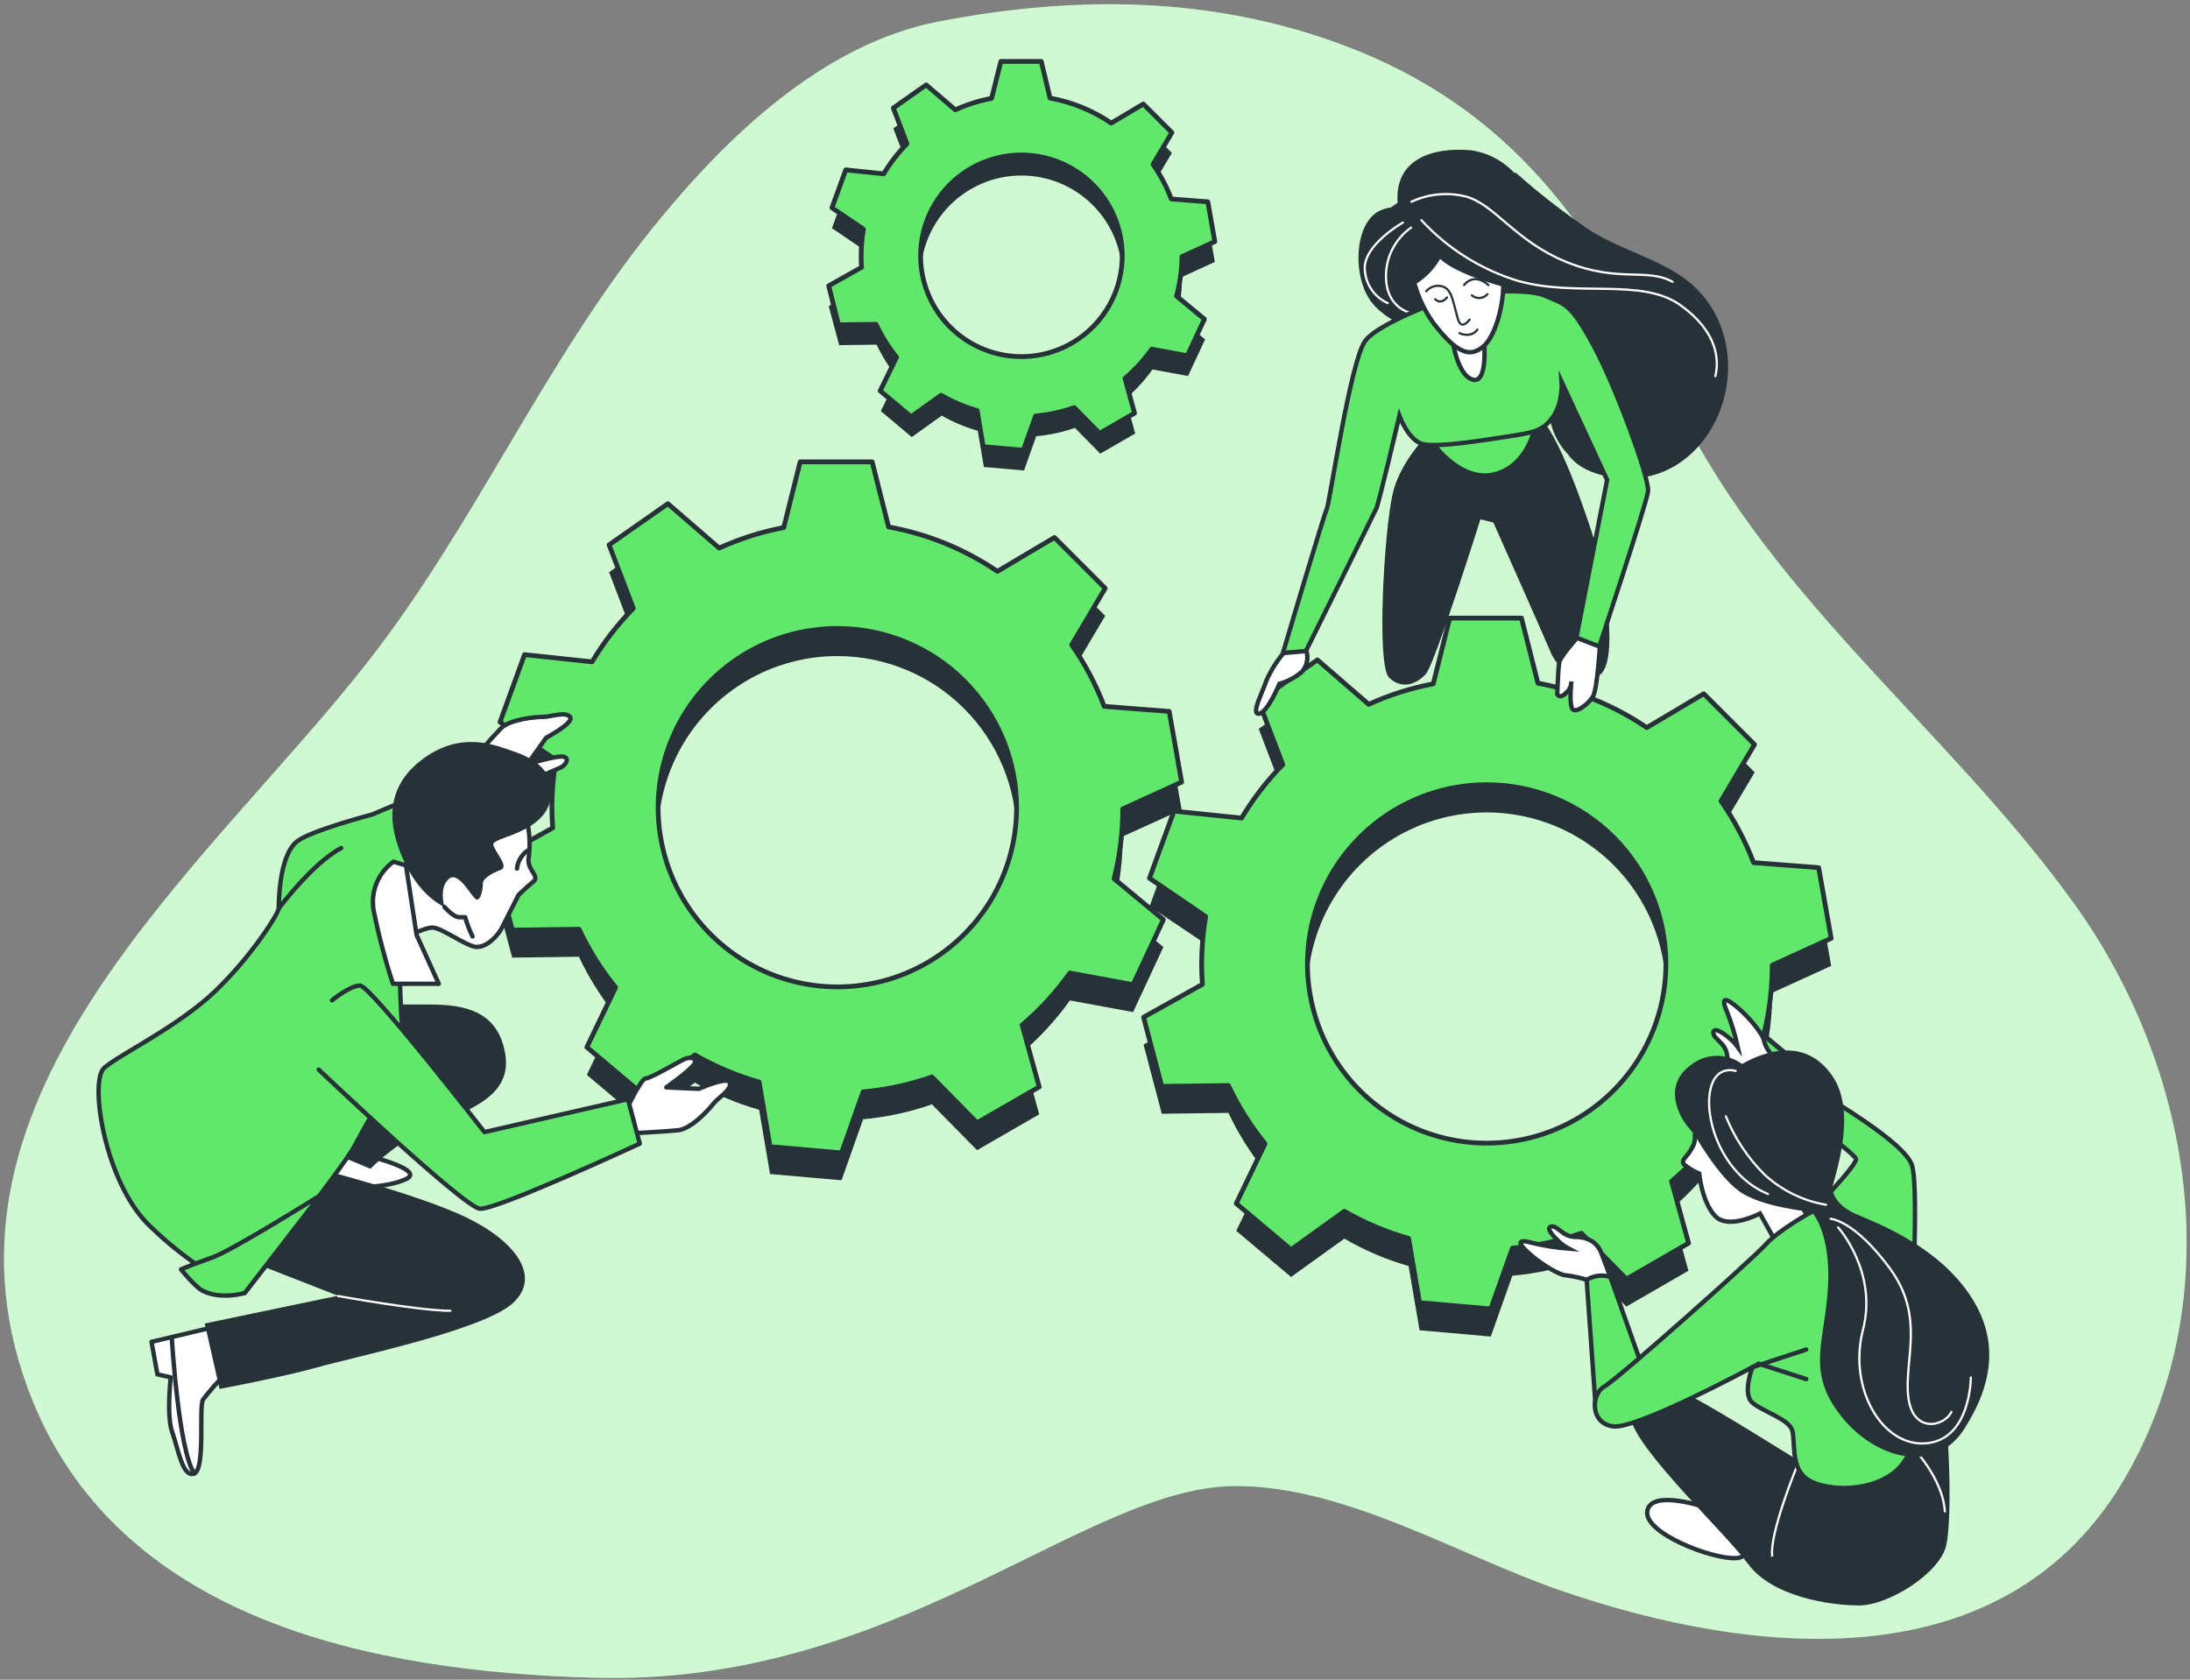
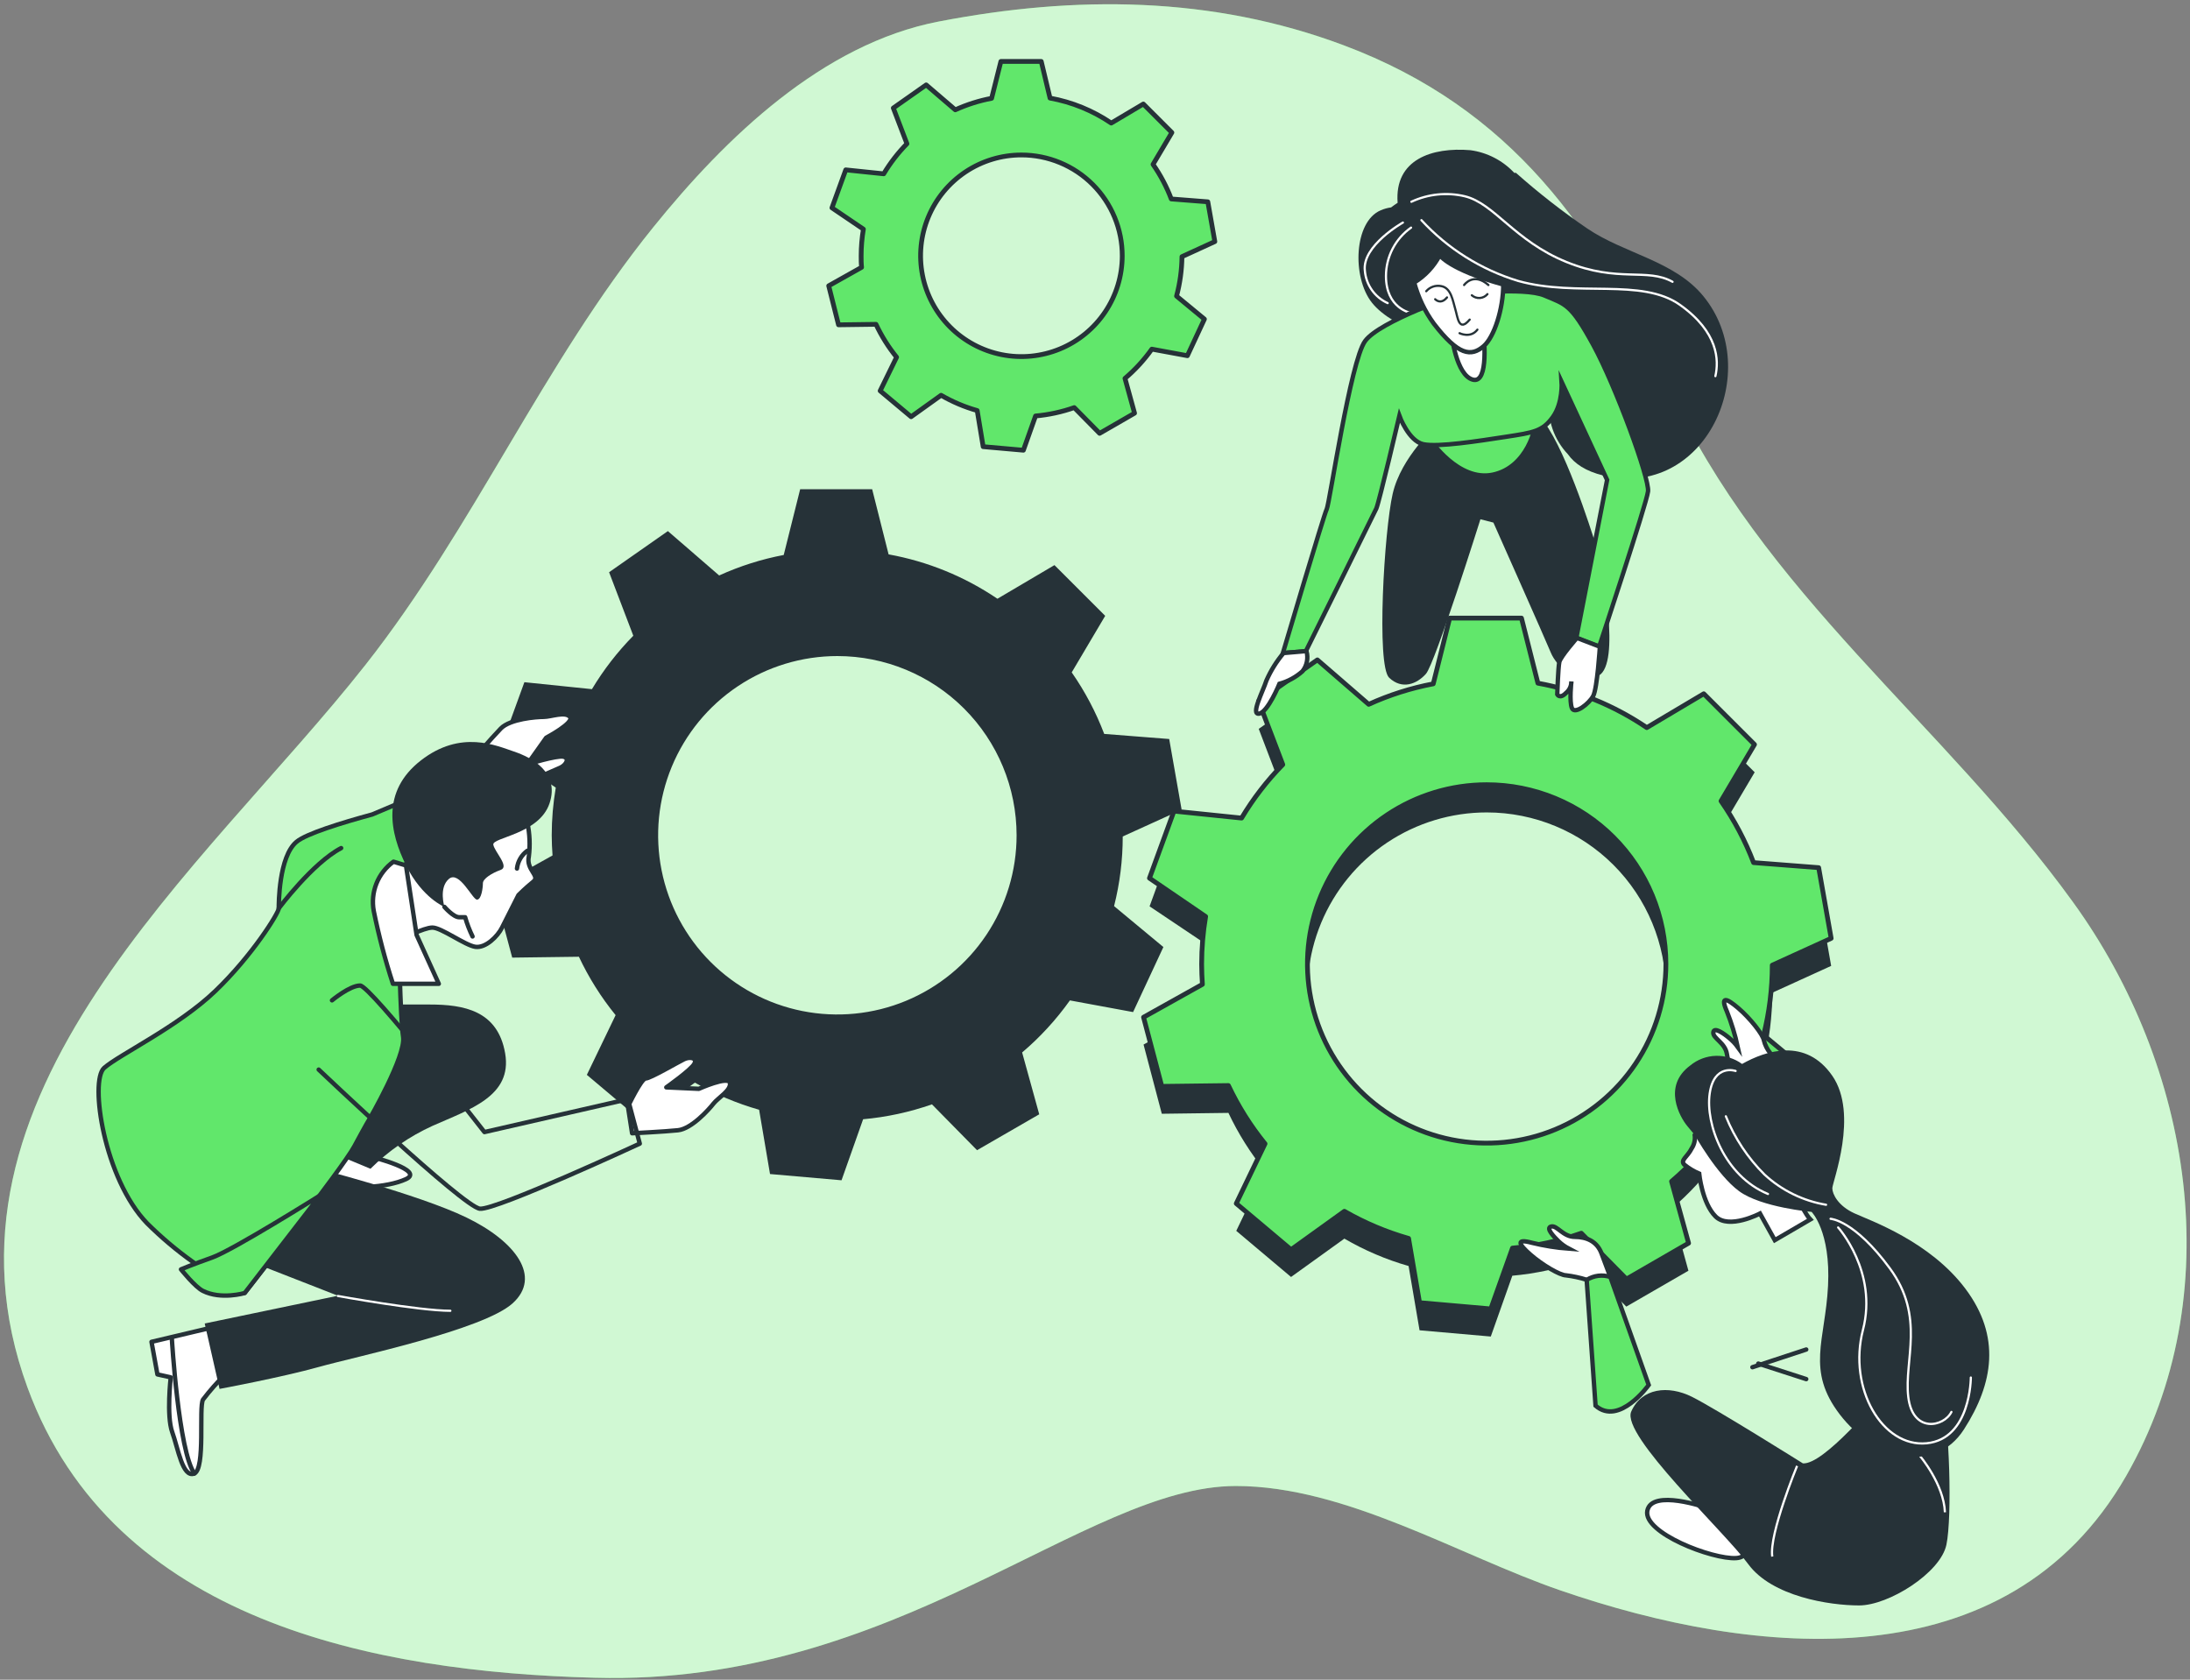
<svg xmlns="http://www.w3.org/2000/svg" width="498" height="382" viewBox="0 0 498 382" fill="none">
  <rect x="0" y="0" width="498" height="382" fill="#808080" stroke="none" />
  <g clip-path="url(#clip0_82_4336)">
    <path d="M379.445 88.06C400.465 134.586 442.156 164.676 471.412 205.184C498.363 242.414 507.16 294.335 483.486 335.653C456.411 382.789 399.132 376.945 354.849 361.694C331.736 353.732 306.043 337.945 281.024 337.945C246.659 337.945 203.921 383.462 135.242 381.555C85.115 380.222 25.756 368.709 6.268 315.592C-18.129 248.993 46.639 197.521 83.121 151.182C107.767 119.87 123.479 82.752 148.524 51.714C165.021 31.267 187.05 9.986 213.441 4.902C244.491 -1.091 275.541 -0.942 305.52 10.285C343.71 24.601 363.26 52.225 379.445 88.06Z" fill="#61E76B" />
    <path opacity="0.7" d="M379.445 88.06C400.465 134.586 442.156 164.676 471.412 205.184C498.363 242.414 507.16 294.335 483.486 335.653C456.411 382.789 399.132 376.945 354.849 361.694C331.736 353.732 306.043 337.945 281.024 337.945C246.659 337.945 203.921 383.462 135.242 381.555C85.115 380.222 25.756 368.709 6.268 315.592C-18.129 248.993 46.639 197.521 83.121 151.182C107.767 119.87 123.479 82.752 148.524 51.714C165.021 31.267 187.05 9.986 213.441 4.902C244.491 -1.091 275.541 -0.942 305.52 10.285C343.71 24.601 363.26 52.225 379.445 88.06Z" fill="white" />
-     <path d="M268.775 63.003L276.251 59.564L274.656 50.53L266.345 49.883C265.288 47.098 263.895 44.454 262.196 42.008L266.483 34.781L259.991 28.289L252.689 32.613C248.497 29.768 243.756 27.833 238.772 26.931L236.778 18.608H227.595L225.489 26.981C222.64 27.524 219.867 28.407 217.228 29.61L210.612 23.928L203.136 29.199L206.238 37.31C204.22 39.38 202.447 41.675 200.955 44.151L192.321 43.266L189.181 51.889L196.333 56.748C195.992 58.761 195.821 60.799 195.822 62.841C195.822 63.713 195.822 64.573 195.922 65.42L188.446 69.619L190.825 78.491L199.348 78.379C200.603 81.05 202.176 83.561 204.033 85.855L200.295 93.493L207.335 99.399L214.151 94.514C216.735 96.002 219.493 97.165 222.362 97.978L223.72 106.202L232.865 106.999L235.632 99.212C238.632 98.945 241.587 98.305 244.428 97.305L250.197 103.174L258.147 98.589L255.966 90.677C258.267 88.718 260.317 86.483 262.072 84.023L270.158 85.506L274.033 77.182L267.691 71.962C268.422 69.032 268.786 66.022 268.775 63.003ZM255.194 62.841C255.194 67.375 253.849 71.808 251.33 75.578C248.811 79.348 245.23 82.287 241.041 84.022C236.852 85.757 232.242 86.211 227.795 85.327C223.347 84.442 219.262 82.259 216.056 79.052C212.85 75.846 210.666 71.761 209.782 67.314C208.897 62.866 209.351 58.257 211.086 54.067C212.821 49.878 215.76 46.297 219.53 43.778C223.3 41.259 227.733 39.914 232.267 39.914C238.348 39.914 244.179 42.33 248.479 46.63C252.778 50.929 255.194 56.76 255.194 62.841Z" fill="#263238" />
    <path d="M268.775 58.368L276.251 54.941L274.656 45.895L266.345 45.247C265.291 42.466 263.898 39.825 262.196 37.385L266.483 30.146L259.991 23.654L252.689 27.99C248.5 25.142 243.758 23.206 238.772 22.308L236.778 13.973H227.595L225.489 22.358C222.641 22.897 219.867 23.776 217.228 24.975L210.612 19.306L203.136 24.564L206.238 32.688C204.214 34.752 202.441 37.048 200.955 39.528L192.321 38.631L189.181 47.266L196.333 52.113C195.993 54.126 195.822 56.164 195.822 58.206C195.822 59.078 195.822 59.938 195.922 60.797L188.446 64.996L190.676 73.868L199.199 73.756C200.452 76.428 202.025 78.938 203.883 81.232L200.145 88.882L207.185 94.776L214.001 89.892C216.582 91.388 219.341 92.556 222.212 93.368L223.57 101.579L232.716 102.389L235.482 94.601C238.482 94.335 241.437 93.695 244.279 92.695L250.048 98.551L257.997 93.966L255.817 86.054C258.12 84.098 260.171 81.863 261.922 79.4L270.009 80.895L273.884 72.572L267.542 67.339C268.325 64.412 268.74 61.398 268.775 58.368ZM255.194 58.206C255.186 62.739 253.836 67.168 251.312 70.933C248.788 74.698 245.205 77.631 241.015 79.36C236.825 81.09 232.217 81.538 227.772 80.65C223.327 79.761 219.245 77.574 216.043 74.367C212.84 71.159 210.66 67.074 209.779 62.627C208.897 58.181 209.353 53.573 211.09 49.386C212.826 45.199 215.765 41.621 219.534 39.103C223.303 36.586 227.735 35.242 232.267 35.242C235.281 35.242 238.266 35.836 241.05 36.991C243.834 38.145 246.363 39.837 248.492 41.97C250.621 44.103 252.309 46.635 253.459 49.421C254.609 52.207 255.199 55.192 255.194 58.206Z" fill="#61E76B" stroke="#263238" stroke-width="1.083" stroke-linecap="round" stroke-linejoin="round" />
    <path d="M255.306 190.232L268.7 184.139L265.872 168.066L251.094 166.907C249.213 161.958 246.732 157.259 243.706 152.914L251.319 140.056L239.781 128.518L226.81 136.168C219.356 131.114 210.927 127.676 202.064 126.075L198.326 111.26H181.954L178.216 126.212C173.155 127.173 168.227 128.738 163.538 130.873L151.875 120.78L138.506 130.137L144.013 144.579C140.408 148.242 137.25 152.32 134.606 156.727L119.243 155.145L113.661 170.483L126.382 179.118C125.771 182.699 125.463 186.325 125.46 189.958C125.46 191.503 125.535 193.023 125.647 194.543L112.253 202.019L116.477 217.781L131.64 217.582C133.874 222.331 136.678 226.792 139.989 230.864L133.447 244.445L145.907 254.937L158.018 246.215C162.617 248.857 167.521 250.928 172.621 252.382L175.101 266.998L191.361 268.419L196.27 254.538C201.607 254.061 206.864 252.923 211.92 251.149L222.175 261.578L236.317 253.417L232.429 239.349C236.527 235.869 240.177 231.893 243.294 227.512L257.661 230.166L264.551 215.376L253.337 206.069C254.649 200.892 255.31 195.572 255.306 190.232ZM231.171 189.958C231.171 198.019 228.781 205.899 224.302 212.601C219.824 219.303 213.458 224.527 206.011 227.612C198.564 230.697 190.369 231.504 182.463 229.931C174.557 228.359 167.295 224.477 161.595 218.777C155.895 213.077 152.013 205.815 150.441 197.909C148.868 190.003 149.675 181.808 152.76 174.361C155.845 166.914 161.069 160.548 167.771 156.07C174.473 151.592 182.353 149.201 190.414 149.201C201.223 149.205 211.587 153.5 219.23 161.142C226.873 168.785 231.168 179.15 231.171 189.958Z" fill="#263238" />
-     <path d="M255.306 183.965L268.7 177.859L265.872 161.786L251.094 160.64C249.213 155.691 246.732 150.991 243.706 146.647L251.319 133.788L239.781 122.238L226.81 129.938C219.357 124.88 210.928 121.438 202.064 119.833L198.326 105.031H181.954L178.216 119.983C173.155 120.943 168.227 122.508 163.538 124.643L151.875 114.55L138.506 123.907L144.013 138.349C140.416 142.017 137.267 146.099 134.631 150.51L119.28 148.877L113.698 164.216L126.42 172.85C125.809 176.427 125.501 180.049 125.498 183.678C125.498 185.223 125.572 186.756 125.685 188.276L112.29 195.752L116.514 211.526L131.678 211.327C133.9 216.059 136.691 220.503 139.989 224.559L133.447 238.153L145.907 248.644L158.018 239.922C162.615 242.565 167.52 244.633 172.621 246.078L175.101 260.768L191.361 262.201L196.27 248.308C201.607 247.831 206.864 246.693 211.92 244.919L222.175 255.348L236.317 247.187L232.429 233.119C236.527 229.639 240.177 225.663 243.294 221.282L257.661 223.936L264.551 209.134L253.337 199.839C254.652 194.65 255.314 189.317 255.306 183.965ZM231.171 183.678C231.171 191.739 228.781 199.619 224.302 206.321C219.824 213.024 213.458 218.248 206.011 221.332C198.564 224.417 190.369 225.224 182.463 223.652C174.557 222.079 167.295 218.197 161.595 212.497C155.895 206.797 152.013 199.535 150.441 191.629C148.868 183.723 149.675 175.528 152.76 168.081C155.845 160.634 161.069 154.269 167.771 149.79C174.473 145.312 182.353 142.921 190.414 142.921C201.224 142.921 211.59 147.215 219.234 154.859C226.877 162.502 231.171 172.869 231.171 183.678Z" fill="#61E76B" stroke="#263238" stroke-width="1.083" stroke-linecap="round" stroke-linejoin="round" />
    <path d="M403.007 225.768L416.401 219.662L413.56 203.589L398.758 202.443C396.875 197.515 394.403 192.833 391.394 188.5L399.007 175.629L387.469 164.091L374.511 171.791C367.053 166.733 358.62 163.291 349.753 161.686L346.015 146.884H329.692L325.954 161.836C320.892 162.795 315.964 164.359 311.276 166.496L299.601 156.391L286.232 165.76L291.739 180.202C288.15 183.874 285.005 187.955 282.369 192.363L266.993 190.78L261.411 206.118L274.158 214.666C273.558 218.244 273.254 221.866 273.248 225.494C273.248 227.039 273.323 228.571 273.423 230.079L260.041 237.555L264.19 253.292L279.341 253.093C281.572 257.823 284.367 262.266 287.665 266.325L281.123 279.919L293.583 290.41L305.707 281.688C310.296 284.364 315.202 286.457 320.31 287.918L322.802 302.534L339 303.954L343.897 290.124C349.233 289.644 354.489 288.505 359.546 286.735L369.813 297.151L383.943 288.99L380.068 274.935C384.163 271.451 387.812 267.476 390.933 263.098L405.349 265.752L412.252 250.962L401.038 241.654C402.344 236.46 403.005 231.124 403.007 225.768ZM378.822 225.481C378.829 233.545 376.444 241.43 371.969 248.138C367.493 254.847 361.128 260.076 353.679 263.166C346.231 266.255 338.033 267.065 330.123 265.494C322.214 263.923 314.948 260.04 309.246 254.338C303.544 248.636 299.661 241.37 298.09 233.461C296.519 225.551 297.329 217.353 300.418 209.904C303.508 202.456 308.737 196.091 315.445 191.615C322.154 187.14 330.039 184.755 338.103 184.762C348.9 184.769 359.253 189.061 366.888 196.696C374.523 204.331 378.815 214.684 378.822 225.481Z" fill="#263238" />
    <path d="M403.007 219.501L416.401 213.395L413.56 197.322L398.758 196.175C396.868 191.224 394.382 186.522 391.357 182.17L398.97 169.312L387.432 157.774L374.473 165.474C367.016 160.416 358.583 156.973 349.715 155.369L345.977 140.566H329.655L325.917 155.518C320.855 156.477 315.927 158.042 311.239 160.178L299.564 150.073L286.194 159.443L291.702 173.884C288.109 177.554 284.964 181.636 282.332 186.045L266.956 184.463L261.386 199.714L274.158 208.436C273.558 212.018 273.253 215.644 273.248 219.276C273.248 220.821 273.323 222.341 273.423 223.862L260.041 231.338L264.19 247.062L279.341 246.875C281.575 251.604 284.37 256.046 287.665 260.108L281.123 273.702L293.583 284.193L305.707 275.471C310.304 278.115 315.209 280.186 320.31 281.639L322.802 296.254L339 297.675L343.934 283.844C349.271 283.37 354.529 282.231 359.584 280.455L369.851 290.884L383.98 282.723L380.105 268.668C384.197 265.181 387.846 261.206 390.97 256.831L405.349 259.522L412.252 244.732L401.038 235.424C402.346 230.217 403.007 224.869 403.007 219.501ZM378.822 219.214C378.822 227.275 376.432 235.155 371.953 241.857C367.475 248.559 361.109 253.783 353.662 256.868C346.215 259.953 338.02 260.76 330.114 259.187C322.208 257.615 314.946 253.733 309.246 248.033C303.546 242.333 299.664 235.071 298.092 227.165C296.519 219.259 297.326 211.064 300.411 203.617C303.496 196.17 308.72 189.804 315.422 185.326C322.125 180.848 330.004 178.457 338.065 178.457C343.418 178.456 348.719 179.509 353.664 181.556C358.61 183.604 363.103 186.606 366.888 190.391C370.673 194.176 373.675 198.67 375.723 203.615C377.771 208.561 378.824 213.861 378.822 219.214Z" fill="#61E76B" stroke="#263238" stroke-width="1.083" stroke-linecap="round" stroke-linejoin="round" />
    <path d="M385.376 258.114C385.527 259.172 385.288 260.248 384.703 261.142C383.694 263.16 382.012 263.833 383.021 264.88C384.041 265.709 385.174 266.389 386.385 266.899C386.385 266.899 387.058 273.627 390.123 276.655C393.189 279.682 400.216 275.982 400.216 275.982L403.58 282.037L411.654 277.328C411.654 277.328 409.636 275.309 407.281 268.244C404.926 261.179 401.225 256.133 394.16 255.46C387.096 254.787 385.376 258.114 385.376 258.114Z" fill="white" stroke="#263238" stroke-miterlimit="10" />
    <path d="M366.188 290.411L364.169 285.028C363.16 282.336 360.805 281.29 358.114 281.29C355.422 281.29 354.077 278.598 352.731 278.935C351.385 279.271 353.404 281.29 354.413 282.299C355.115 282.967 355.908 283.533 356.768 283.981C353.932 283.763 351.12 283.312 348.357 282.635C344.619 281.626 345.33 282.972 348.021 285.327C350.712 287.682 354.749 290.037 356.095 290.037C357.693 290.229 359.269 290.566 360.805 291.046L362.624 294.41L366.188 290.411Z" fill="white" stroke="#263238" stroke-miterlimit="10" />
    <path d="M402.832 246.489L397.225 245.243C394.41 244.632 393.076 242.439 392.703 239.773C392.329 237.107 389.463 236.16 389.6 234.789C389.737 233.418 392.092 235.113 393.176 236.035C393.933 236.639 394.603 237.343 395.17 238.128C394.563 235.353 393.729 232.631 392.678 229.992C391.145 226.466 392.578 226.952 395.294 229.282C398.01 231.612 400.901 235.275 401.101 236.596C401.359 237.643 401.844 238.621 402.521 239.462L404.764 242.265L402.832 246.489Z" fill="white" stroke="#263238" stroke-miterlimit="10" />
    <path d="M362.823 319.679L360.805 291.083C361.597 290.58 362.49 290.259 363.421 290.142C364.351 290.026 365.296 290.117 366.188 290.41L374.91 314.969C374.91 314.969 368.206 324.389 362.823 319.679Z" fill="#61E76B" stroke="#263238" stroke-miterlimit="10" />
    <path d="M388.067 342.892C388.067 342.892 375.607 338.519 374.598 343.565C373.589 348.611 389.413 354.679 394.796 354.343C400.179 354.006 395.132 345.596 388.067 342.892Z" fill="white" stroke="#263238" stroke-miterlimit="10" />
    <path d="M409.972 332.799C409.972 332.799 390.123 320.339 384.741 317.66C379.358 314.982 373.29 315.642 370.935 321.025C368.58 326.407 392.117 348.287 397.525 355.688C402.932 363.09 416.028 365.108 422.756 365.108C429.485 365.108 441.259 357.707 442.605 351.315C443.951 344.923 443.278 323.38 441.596 317.673C439.914 311.966 435.877 308.253 431.167 313.636C426.457 319.019 414.645 333.136 409.972 332.799Z" fill="#263238" />
    <path d="M408.651 333.373C408.651 333.373 402.272 348.835 403.007 353.994" stroke="white" stroke-width="0.5" stroke-miterlimit="10" />
    <path d="M436.636 331.167C436.636 331.167 442.032 337.547 442.268 343.926" stroke="white" stroke-width="0.5" stroke-miterlimit="10" />
-     <path d="M411.953 275.608C411.953 275.608 404.552 279.645 401.524 283.009C398.496 286.374 367.882 313.624 364.842 315.306C361.802 316.988 361.478 323.716 366.86 324.389C372.243 325.062 398.496 310.932 398.496 310.932C398.496 310.932 396.141 316.988 398.496 319.006C400.851 321.025 406.907 322.744 407.58 325.398C408.252 328.052 407.243 333.472 410.607 336.164C413.972 338.855 424.401 339.902 430.793 334.818C437.185 329.734 436.848 317.661 435.503 309.586C434.157 301.512 436.512 271.907 434.83 265.179C433.148 258.451 402.87 242.302 402.87 242.302L401.524 247.349C401.524 247.349 421.709 262.151 422.046 263.547C422.382 264.942 411.953 275.608 411.953 275.608Z" fill="#61E76B" stroke="#263238" stroke-miterlimit="10" />
    <path d="M398.496 310.932L410.732 306.907" stroke="#263238" stroke-miterlimit="10" stroke-linecap="round" />
    <path d="M399.83 310.11L410.732 313.636" stroke="#263238" stroke-miterlimit="10" stroke-linecap="round" />
    <path d="M396.141 241.966C394.42 240.707 392.328 240.057 390.196 240.118C388.065 240.179 386.014 240.947 384.367 242.302C377.975 247.012 382.012 254.077 383.694 256.096L385.376 258.114C385.376 258.114 390.422 267.197 395.469 270.898C400.515 274.599 411.953 275.608 411.953 275.608C411.953 275.608 416.327 279.981 415.691 292.429C415.056 304.876 410.645 311.605 418.382 321.697C426.12 331.79 439.876 335.528 446.604 325.062C453.333 314.595 455.015 303.88 446.941 293.102C438.867 282.324 425.41 277.626 421.709 275.944C418.009 274.262 416.663 271.571 416.663 270.225C416.663 268.88 422.719 253.404 416.663 244.657C410.607 235.91 401.524 238.926 396.141 241.966Z" fill="#263238" />
    <path d="M394.671 243.561C394.671 243.561 389.762 241.841 388.778 248.707C387.793 255.572 392.104 267.459 402.035 271.534" stroke="white" stroke-width="0.5" stroke-miterlimit="10" stroke-linecap="round" />
    <path d="M392.453 253.865C394.458 258.835 397.45 263.345 401.25 267.123C405.149 270.721 410.011 273.107 415.243 273.988" stroke="white" stroke-width="0.5" stroke-miterlimit="10" stroke-linecap="round" />
    <path d="M417.984 279.147C417.984 279.147 427.055 289.202 423.628 302.459C420.202 315.717 428.039 329.199 438.107 328.227C448.174 327.255 448.162 313.275 448.162 313.275" stroke="white" stroke-width="0.5" stroke-miterlimit="10" stroke-linecap="round" />
    <path d="M416.264 277.178C416.264 277.178 421.66 277.427 429.759 288.467C437.858 299.506 432.948 309.325 433.933 317.673C434.917 326.021 442.032 324.538 443.751 321.099" stroke="white" stroke-width="0.5" stroke-miterlimit="10" stroke-linecap="round" />
    <path d="M387.357 67.376C380.766 59.29 369.377 57.707 360.917 51.951C355.255 48.083 349.844 43.859 344.719 39.304H344.333C341.704 36.49 338.182 34.671 334.365 34.158C325.643 33.423 317.058 36.251 317.818 46.12C317.319 46.444 316.834 46.78 316.335 47.166C315.52 47.278 314.723 47.5 313.968 47.827C307.875 50.393 307.401 63.028 311.949 68.809C314.366 71.874 319.101 74.466 323.45 75.912V76.049C323.45 76.049 323.824 77.295 336.471 78.541C349.117 79.787 352.818 84.77 352.245 90.839C352.027 93.101 352.297 95.384 353.036 97.534C353.776 99.683 354.967 101.649 356.531 103.299C358.064 105.454 360.556 107.149 364.555 108.133C387.694 113.74 401.25 84.384 387.357 67.376Z" fill="#263238" />
    <path d="M323.226 50.069C329.203 56.563 336.809 61.338 345.255 63.9C358.637 67.638 373.302 63.127 382.037 69.345C390.771 75.563 390.896 81.967 390.073 85.543" stroke="white" stroke-width="0.5" stroke-miterlimit="10" stroke-linecap="round" />
    <path d="M320.945 45.883C324.739 44.112 329.019 43.673 333.094 44.637C339.81 46.257 344.395 54.792 356.22 59.589C368.044 64.386 374.498 60.835 380.33 64.087" stroke="white" stroke-width="0.5" stroke-miterlimit="10" stroke-linecap="round" />
    <path d="M320.87 51.764C319.109 53.008 317.672 54.657 316.679 56.571C315.686 58.486 315.167 60.61 315.164 62.766C315.164 70.13 320.758 71.152 320.758 71.152" stroke="white" stroke-width="0.5" stroke-miterlimit="10" stroke-linecap="round" />
    <path d="M319.014 50.618C319.014 50.618 309.681 55.863 310.367 61.57C310.495 63.148 311.043 64.664 311.955 65.959C312.866 67.253 314.108 68.281 315.55 68.934" stroke="white" stroke-width="0.5" stroke-miterlimit="10" stroke-linecap="round" />
    <path d="M326.49 96.981C326.49 96.981 318.64 103.859 316.696 112.27C314.753 120.68 312.958 151.332 315.886 154.123C318.815 156.914 322.191 155.581 324.26 153.238C326.328 150.896 336.645 118.089 336.645 118.089L339.598 118.849C339.598 118.849 351.41 145.389 352.656 148.429C353.902 151.469 358.749 156.391 363.583 153.625C368.418 150.858 364.829 129.951 362.337 122.2C359.845 114.45 353.304 95.249 348.12 93.206C342.937 91.163 329.044 92.919 326.49 96.981Z" fill="#263238" />
    <path d="M325.244 100.034C325.244 100.034 331.586 109.578 339.436 107.959C347.286 106.339 349.504 97.081 349.192 95.1C348.881 93.119 325.244 100.034 325.244 100.034Z" fill="#61E76B" stroke="#263238" stroke-miterlimit="10" />
    <path d="M331.474 67.015C331.474 67.015 313.756 72.996 310.417 77.569C307.077 82.141 302.355 114.475 301.695 115.783C301.034 117.092 291.727 148.516 291.727 148.516L296.935 148.117C296.935 148.117 312.36 116.967 312.971 115.646C313.581 114.326 318.217 94.577 318.217 94.577C318.217 94.577 320.322 100.333 323.674 101.031C327.026 101.729 336.134 100.308 342.451 99.336C348.768 98.364 350.762 98.09 353.105 94.851C355.447 91.611 355.111 86.839 355.111 86.839L365.452 109.142L358.45 145.077L363.633 147.108C363.633 147.108 374.399 114.65 374.76 111.746C375.121 108.843 367.409 87.773 362.3 78.428C357.191 69.083 356.07 69.27 351.236 67.214C346.401 65.159 331.474 67.015 331.474 67.015Z" fill="#61E76B" stroke="#263238" stroke-miterlimit="10" />
    <path d="M330.104 76.148C330.104 76.148 331.113 85.306 334.913 86.341C338.713 87.375 337.343 75.837 337.343 75.837L330.104 76.148Z" fill="white" stroke="#263238" stroke-miterlimit="10" />
    <path d="M327.4 58.031C326.057 60.595 324.047 62.747 321.581 64.261C322.485 67.619 323.997 70.782 326.042 73.594C331.624 80.833 334.514 81.195 337.38 78.727C339.797 76.634 341.841 70.23 341.841 64.71C329.468 61.271 327.4 58.031 327.4 58.031Z" fill="white" stroke="#263238" stroke-miterlimit="10" />
    <path d="M324.322 66.23C324.735 65.749 325.27 65.387 325.87 65.183C326.471 64.98 327.115 64.941 327.736 65.071C330.004 65.47 330.365 68.448 330.926 70.292C331.487 72.136 331.711 75.662 334.203 72.684" stroke="#263238" stroke-width="0.5" stroke-linecap="round" stroke-linejoin="round" />
    <path d="M332.932 64.822C332.932 64.822 335.025 61.807 338.464 64.822" stroke="#263238" stroke-width="0.5" stroke-linecap="round" stroke-linejoin="round" />
    <path d="M331.898 75.775C331.898 75.775 334.39 77.02 335.96 74.965" stroke="#263238" stroke-width="0.5" stroke-linecap="round" stroke-linejoin="round" />
    <path d="M326.353 68.049C326.353 68.049 327.599 69.42 329.044 67.638" stroke="#263238" stroke-width="0.5" stroke-linecap="round" stroke-linejoin="round" />
    <path d="M334.689 67.152C334.938 67.371 335.228 67.539 335.542 67.644C335.856 67.75 336.189 67.792 336.519 67.768C336.85 67.743 337.173 67.653 337.468 67.502C337.763 67.352 338.026 67.144 338.24 66.891" stroke="#263238" stroke-width="0.5" stroke-linecap="round" stroke-linejoin="round" />
    <path d="M291.876 148.516C290.291 150.398 288.982 152.495 287.989 154.746C287.166 157.3 284.338 162.608 286.319 162.297C288.3 161.985 290.942 155.506 290.942 155.506C292.883 154.978 294.674 154.005 296.175 152.665C296.681 152.026 297.027 151.276 297.185 150.476C297.343 149.677 297.309 148.851 297.084 148.067L291.876 148.516Z" fill="white" stroke="#263238" stroke-miterlimit="10" />
    <path d="M358.599 145.077C358.599 145.077 354.861 149.313 354.587 150.559C354.313 151.805 354.114 157.923 354.114 157.923C354.114 157.923 354.687 159.045 356.082 157.612C356.473 157.297 356.787 156.898 357.003 156.445C357.219 155.992 357.33 155.497 357.328 154.995C357.328 154.995 356.818 159.531 357.453 161.051C358.089 162.571 361.353 160.041 362.288 158.285C363.222 156.528 363.808 147.071 363.808 147.071L358.599 145.077Z" fill="white" stroke="#263238" stroke-miterlimit="10" />
    <path d="M84.579 263.111C84.579 263.111 96.69 266.138 92.317 268.157C87.943 270.175 79.533 270.512 74.873 269.166C70.213 267.82 69.49 262.774 73.191 262.101C76.891 261.428 84.579 263.111 84.579 263.111Z" fill="white" stroke="#263238" stroke-linecap="round" stroke-linejoin="round" />
    <path d="M47.236 302.135L34.452 305.163L35.798 312.564L38.826 313.237C38.826 313.237 37.817 321.959 39.162 325.697C40.508 329.435 41.517 336.126 44.146 335.117C46.775 334.108 45.156 319.978 46.165 318.296C47.706 316.27 49.393 314.358 51.211 312.577L47.847 303.493L47.236 302.135Z" fill="white" stroke="#263238" stroke-linecap="round" stroke-linejoin="round" />
    <path d="M39.075 304.378C39.075 304.378 40.608 330.12 44.209 335.104" stroke="#263238" stroke-linecap="round" stroke-linejoin="round" />
    <path d="M71.122 265.465C71.122 265.465 95.008 271.521 106.11 276.904C117.212 282.286 123.28 290.36 116.552 296.416C109.823 302.472 80.879 308.527 72.468 310.882C64.058 313.237 49.928 315.866 49.928 315.866L46.551 300.989L76.841 294.672L55.311 286.261C55.311 286.261 47.573 283.57 51.274 275.496C54.974 267.422 71.122 265.465 71.122 265.465Z" fill="#263238" />
    <path d="M76.841 294.734C76.841 294.734 95.344 298.098 102.409 298.098" stroke="white" stroke-width="0.5" stroke-miterlimit="10" stroke-linecap="round" />
    <path d="M76.168 262.438L84.243 265.802C88.334 261.731 93.118 258.423 98.372 256.033C106.783 252.295 116.551 249.305 114.869 239.549C113.187 229.792 105.437 228.447 97.699 228.447H84.243L76.168 262.438Z" fill="#263238" />
    <path d="M111.131 178.021C111.131 178.021 118.034 179.566 118.607 178.781C119.181 177.996 126.083 175.218 127.442 174.57C128.8 173.922 129.572 172.389 128.089 172.078C126.607 171.766 119.916 173.81 119.916 173.81L124.202 167.767C124.202 167.767 130.731 164.328 129.61 163.032C128.488 161.736 125.311 163.032 123.629 163.032C121.947 163.032 116.016 163.493 113.885 165.673C111.754 167.854 106.932 173.473 106.932 173.473L111.131 178.021Z" fill="white" stroke="#263238" stroke-linecap="round" stroke-linejoin="round" />
    <path d="M97.874 192.674L113.187 179.442L107.767 175.467L84.641 185.223C77.639 187.129 69.59 189.609 67.422 191.453C63.385 194.817 63.385 205.583 63.385 206.592C63.385 207.601 57.354 217.345 48.919 225.419C40.483 233.493 27.051 239.885 23.687 242.863C20.323 245.841 23.687 268.107 33.443 278.199C39.927 284.652 47.428 289.994 55.647 294.011C55.647 294.011 77.851 265.752 80.567 260.706C83.283 255.659 83.931 254.638 83.931 254.638C83.931 254.638 92.342 240.172 91.669 235.798C90.996 231.425 90.659 212.922 90.659 208.885C90.659 204.847 96.715 196.101 97.724 193.073C97.749 192.973 97.812 192.824 97.874 192.674Z" fill="#61E76B" stroke="#263238" stroke-linecap="round" stroke-linejoin="round" />
    <path d="M63.385 206.58C63.385 206.58 71.072 196.275 77.576 192.874" stroke="#263238" stroke-miterlimit="10" stroke-linecap="round" />
    <path d="M119.916 187.067C120.465 189.609 120.579 192.225 120.252 194.805C119.579 197.833 122.943 199.178 121.261 200.524C119.579 201.87 117.897 203.552 117.897 203.552L114.159 210.953C113.15 212.971 110.421 215.663 108.091 215.326C105.761 214.99 100.353 210.953 98.335 210.953C96.316 210.953 91.27 213.644 91.27 213.644C91.27 213.644 90.597 203.552 90.597 199.851C90.597 196.15 94.971 195.141 94.971 195.141C94.971 195.141 97.998 188.749 102.035 185.721C106.072 182.694 116.551 182.357 119.916 187.067Z" fill="white" stroke="#263238" stroke-linecap="round" stroke-linejoin="round" />
    <path d="M101.064 206.243C101.064 206.243 103.082 208.598 104.428 208.598H105.774C106.205 210.102 106.768 211.566 107.456 212.971" stroke="#263238" stroke-linecap="round" stroke-linejoin="round" />
    <path d="M119.916 193.484C119.263 193.955 118.716 194.557 118.31 195.253C117.904 195.948 117.649 196.721 117.561 197.521" stroke="#263238" stroke-linecap="round" stroke-linejoin="round" />
    <path d="M101.064 206.243C101.064 206.243 96.017 204.224 92.342 196.823C88.666 189.422 86.623 180.002 95.706 172.937C104.789 165.873 112.876 169.573 116.888 170.919C120.9 172.265 127.317 175.629 124.962 182.694C122.607 189.758 111.841 190.431 112.178 192.113C112.514 193.795 115.916 197.097 113.86 197.832C111.804 198.568 109.811 199.851 109.811 200.86C109.811 201.87 109.487 204.598 108.465 204.598C107.443 204.598 104.428 197.87 102.073 199.888C99.718 201.907 101.064 206.243 101.064 206.243Z" fill="#263238" />
    <path d="M92.317 196.823L94.734 212.635L99.78 223.737H89.351C87.582 218.305 86.126 212.776 84.99 207.178C84.599 205.075 84.813 202.906 85.607 200.92C86.401 198.935 87.743 197.216 89.476 195.964L92.317 196.823Z" fill="white" stroke="#263238" stroke-linecap="round" stroke-linejoin="round" />
    <path d="M142.792 251.66C142.792 251.66 145.82 245.268 146.829 245.268C147.839 245.268 154.23 241.53 155.551 240.894C156.872 240.259 158.579 240.558 157.906 241.904C157.233 243.249 151.514 247.286 151.514 247.286L158.915 247.623C158.915 247.623 165.644 244.595 165.98 246.277C166.317 247.959 163.289 249.641 162.242 250.987C161.196 252.333 157.258 256.719 154.168 257.042C151.078 257.366 143.739 257.728 143.739 257.728L142.792 251.66Z" fill="white" stroke="#263238" stroke-linecap="round" stroke-linejoin="round" />
-     <path d="M72.468 243.249C72.468 243.249 105.437 274.549 109.138 274.885C112.838 275.221 145.484 260.083 145.484 260.083L142.792 249.978L110.16 257.454C110.16 257.454 84.243 224.135 81.888 224.135C79.533 224.135 75.496 227.5 75.496 227.5" fill="#61E76B" />
    <path d="M72.468 243.249C72.468 243.249 105.437 274.549 109.138 274.885C112.838 275.221 145.484 260.083 145.484 260.083L142.792 249.978L110.16 257.454C110.16 257.454 84.243 224.135 81.888 224.135C79.533 224.135 75.496 227.5 75.496 227.5" stroke="#263238" stroke-linecap="round" stroke-linejoin="round" />
    <path d="M72.804 271.857C72.804 271.857 52.956 284.317 48.246 285.987C43.536 287.657 41.156 288.678 41.156 288.678C41.156 288.678 44.358 292.703 46.14 293.575C50.289 295.656 55.647 294.061 55.647 294.061L72.804 271.857Z" fill="#61E76B" stroke="#263238" stroke-linecap="round" stroke-linejoin="round" />
  </g>
  <defs>
    <clipPath id="clip0_82_4336">
      <rect width="498" height="382" fill="white" />
    </clipPath>
  </defs>
</svg>